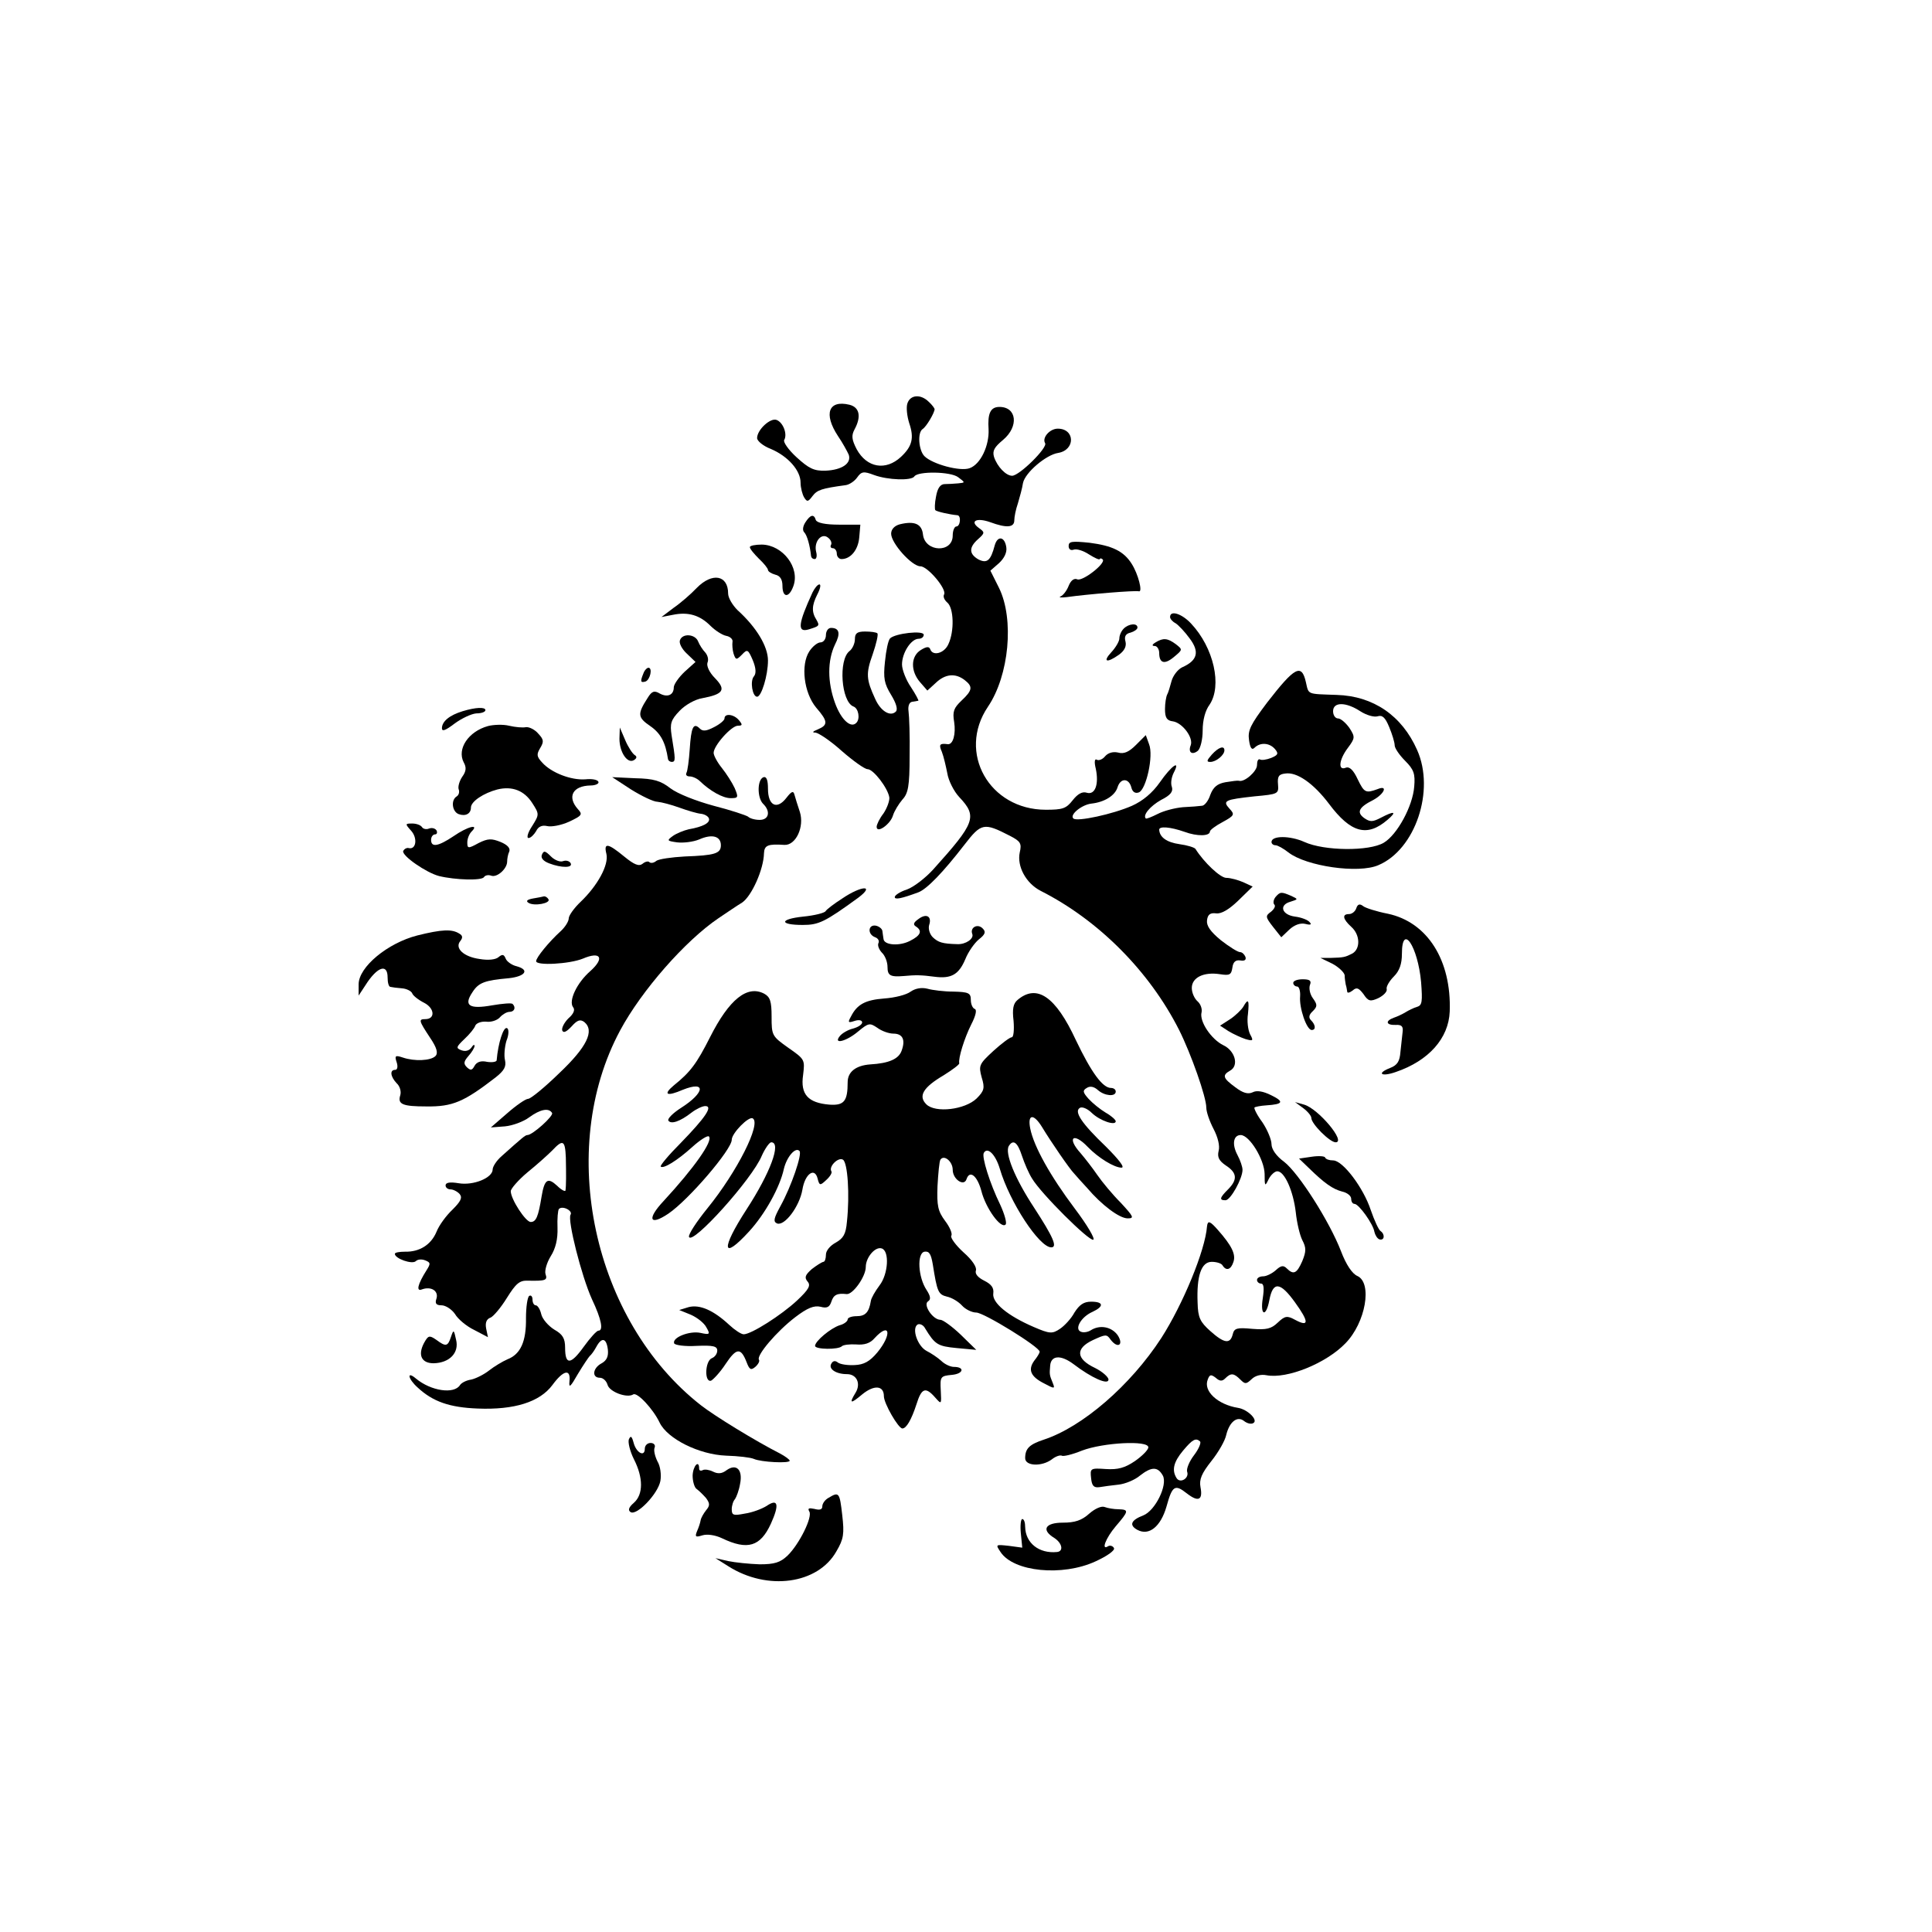
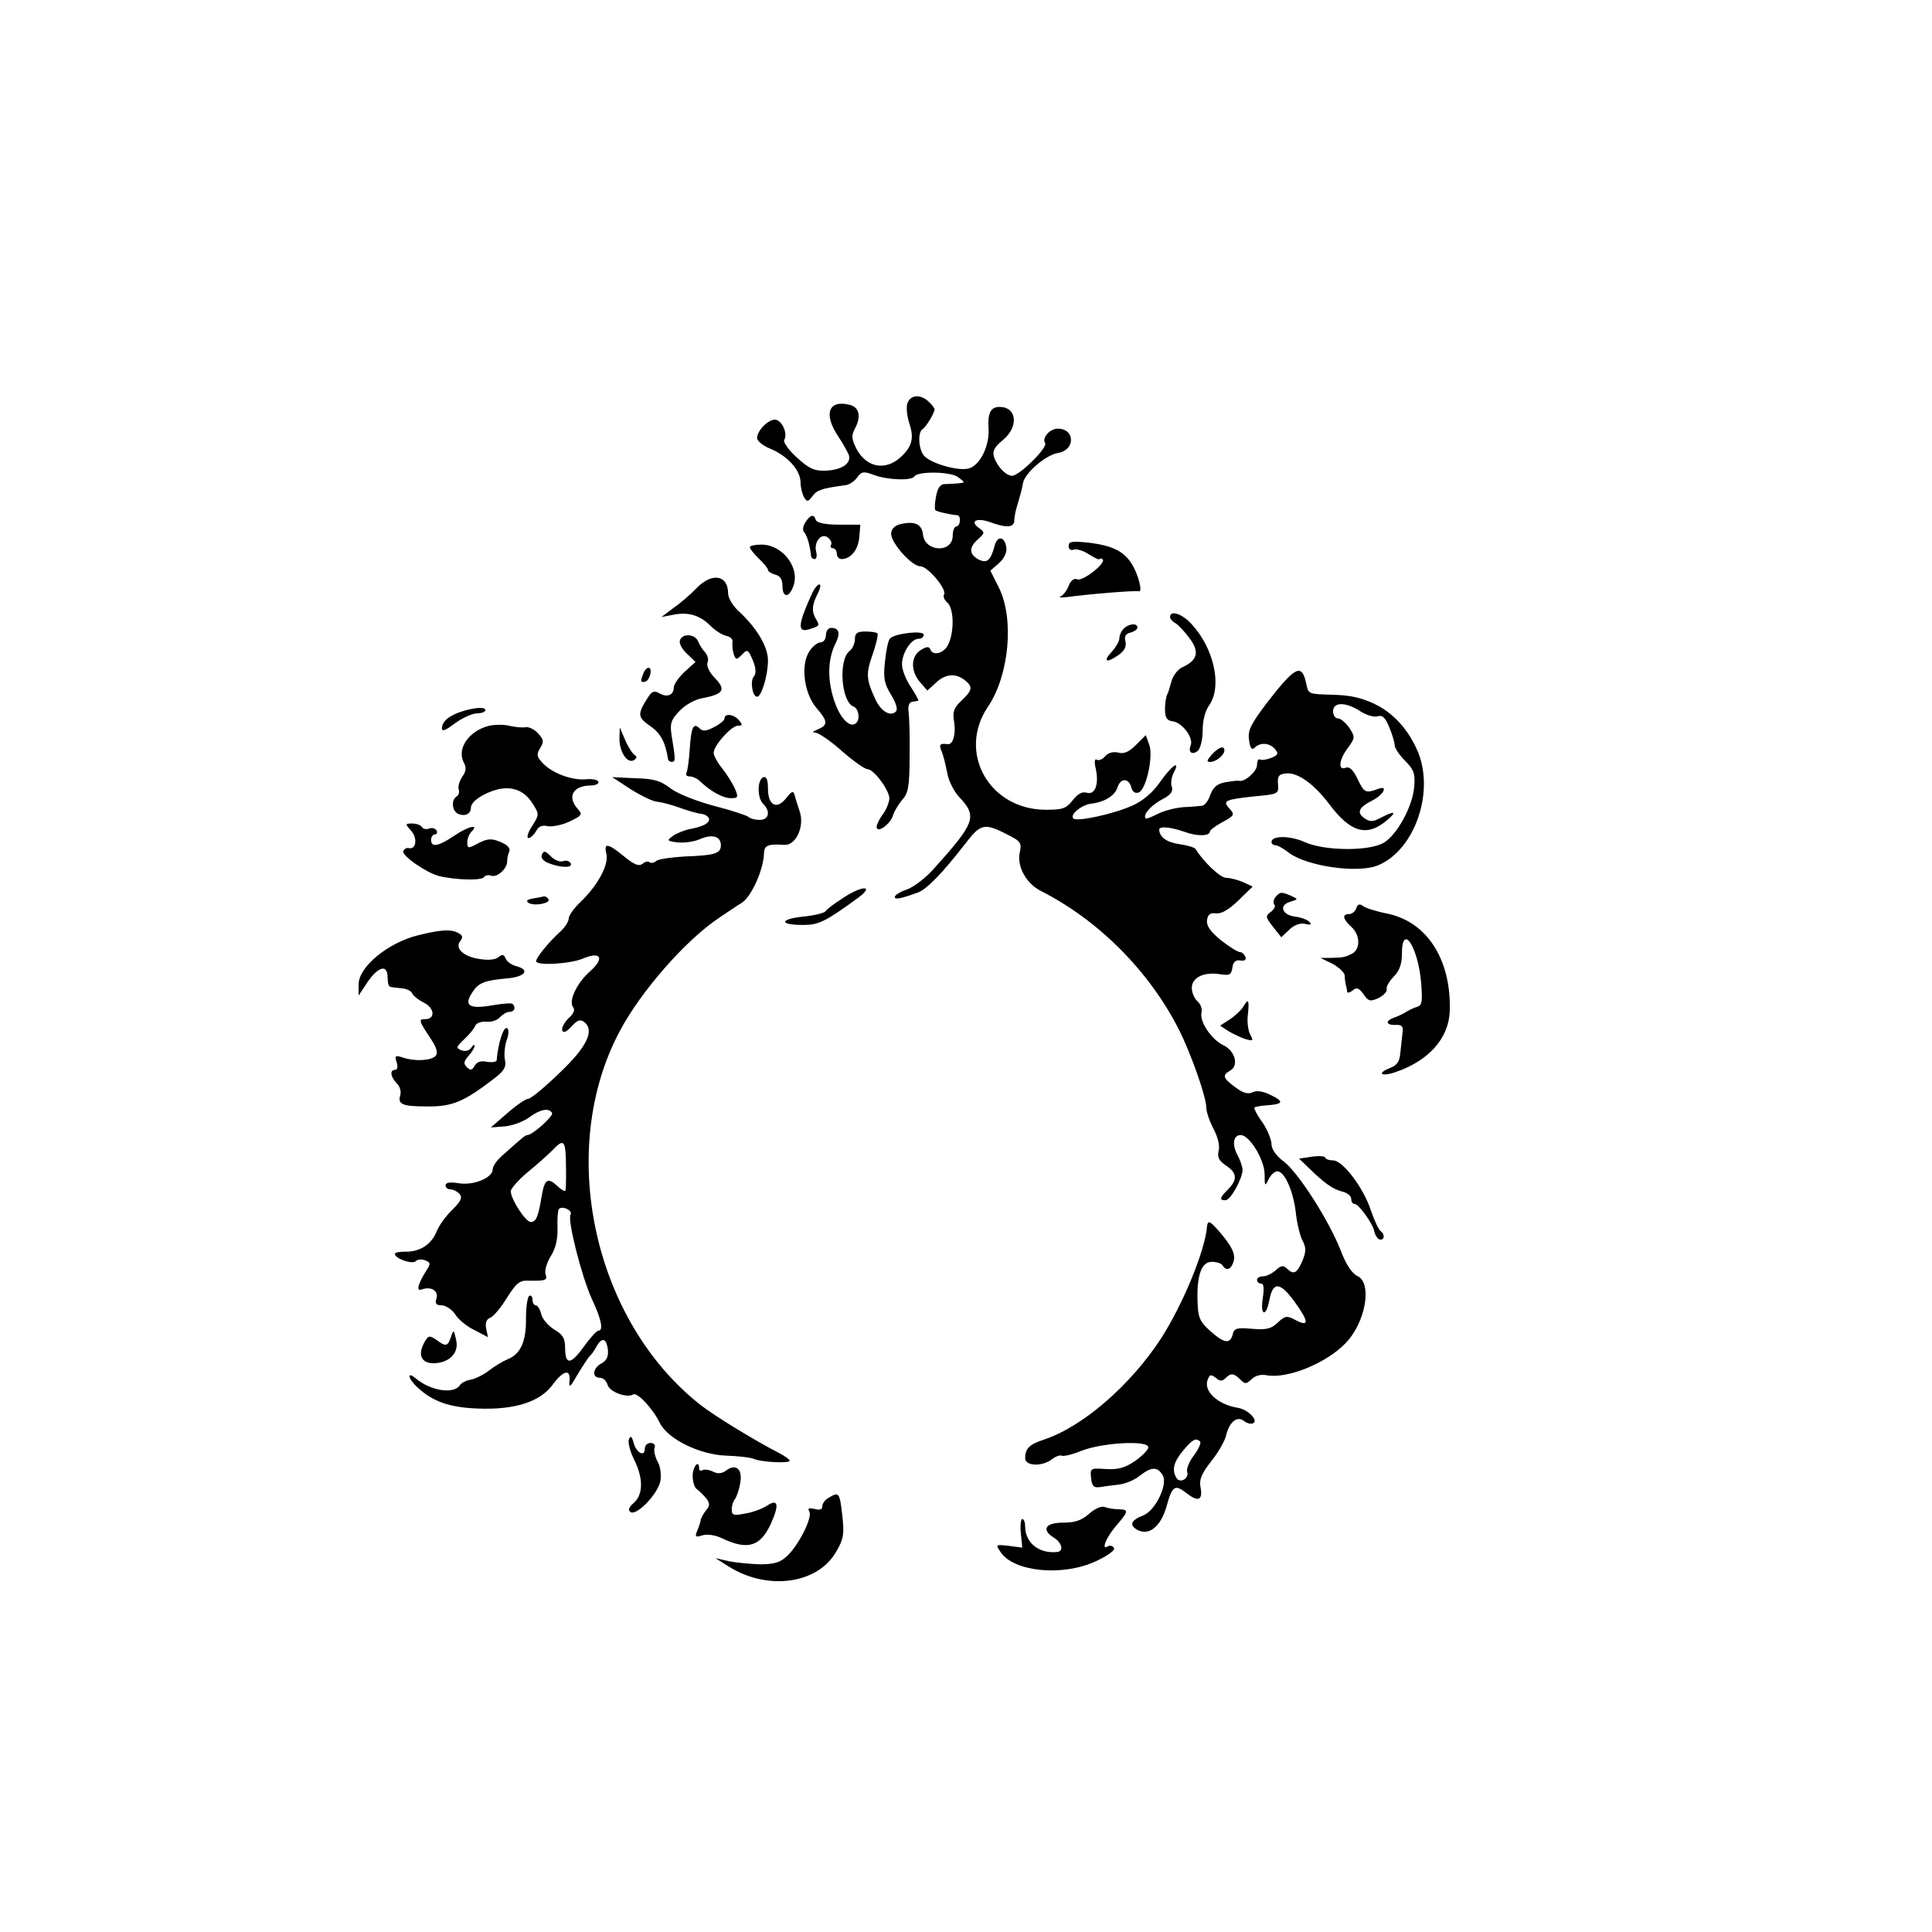
<svg xmlns="http://www.w3.org/2000/svg" version="1.0" width="16pt" height="16pt" viewBox="0 0 16 16" preserveAspectRatio="xMidYMid meet">
  <g transform="translate(0,16) scale(0.003,-0.003)" fill="#000000" stroke="none">
    <path d="M2505 4220 c-4 -11 -1 -36 5 -55 14 -41 8 -64 -23 -93 -42 -39 -94 -30 -122 21 -14 27 -15 38 -6 55 19 35 14 61 -14 68 -58 14 -72 -25 -32 -86 13 -19 26 -43 30 -52 8 -24 -19 -42 -64 -44 -32 -1 -46 6 -80 37 -23 21 -38 43 -34 48 9 16 -3 48 -21 55 -17 7 -54 -27 -54 -50 0 -8 17 -22 38 -30 47 -20 82 -59 82 -93 0 -14 5 -33 10 -41 8 -13 11 -12 23 4 13 17 25 21 91 30 10 1 25 11 32 21 12 17 18 18 47 7 38 -14 103 -16 111 -4 9 15 100 14 121 -2 20 -15 20 -15 0 -17 -11 -1 -28 -2 -37 -2 -12 0 -20 -11 -24 -34 -4 -19 -4 -36 -2 -38 4 -4 39 -12 61 -14 11 -1 8 -31 -3 -31 -5 0 -10 -11 -10 -25 0 -49 -76 -46 -82 2 -3 30 -23 39 -64 29 -15 -4 -24 -14 -24 -26 0 -26 57 -90 81 -90 20 0 74 -64 65 -78 -3 -6 1 -15 9 -22 18 -15 20 -79 3 -115 -11 -25 -43 -34 -50 -14 -3 8 -10 8 -26 -2 -28 -17 -29 -58 -2 -89 l20 -23 23 21 c26 25 54 28 80 8 23 -18 22 -28 -9 -57 -21 -20 -25 -30 -20 -59 5 -33 -3 -63 -18 -61 -22 3 -25 -1 -16 -21 5 -13 11 -39 15 -59 3 -20 18 -50 33 -66 51 -54 44 -71 -72 -200 -21 -23 -53 -48 -72 -55 -19 -6 -34 -16 -34 -21 0 -8 19 -4 65 13 24 9 69 56 127 131 47 61 54 62 126 25 29 -15 33 -21 27 -46 -8 -38 17 -85 58 -106 160 -81 300 -222 382 -384 33 -66 75 -185 75 -214 0 -12 9 -38 20 -59 12 -23 18 -47 14 -61 -4 -17 1 -27 20 -40 31 -20 33 -39 6 -66 -23 -23 -25 -30 -7 -30 14 0 47 60 47 84 0 8 -6 26 -14 41 -16 30 -11 55 9 55 24 0 65 -67 66 -107 0 -35 1 -36 11 -15 6 12 17 22 24 22 20 0 44 -54 51 -113 3 -29 11 -63 18 -77 11 -21 11 -31 0 -58 -15 -34 -24 -39 -43 -20 -9 9 -16 8 -30 -5 -10 -9 -26 -17 -35 -17 -9 0 -17 -4 -17 -10 0 -5 5 -10 11 -10 8 0 9 -13 5 -40 -8 -49 9 -54 18 -6 10 53 30 51 71 -6 39 -54 39 -69 0 -48 -22 12 -28 11 -48 -8 -18 -17 -31 -20 -70 -17 -42 4 -50 2 -54 -15 -7 -28 -24 -25 -62 9 -28 25 -34 37 -35 78 -3 74 10 113 39 113 13 0 27 -4 30 -10 10 -16 23 -12 30 10 7 21 -5 45 -43 88 -22 25 -28 27 -30 10 -5 -67 -67 -216 -126 -308 -85 -131 -218 -246 -325 -281 -39 -13 -51 -24 -51 -51 0 -22 46 -24 74 -3 10 8 22 12 27 10 4 -3 29 3 56 14 58 22 183 29 183 9 0 -7 -17 -24 -37 -38 -28 -19 -47 -24 -80 -22 -43 3 -44 2 -41 -25 2 -22 8 -27 23 -25 11 2 35 5 53 7 18 2 45 13 59 25 32 25 49 25 63 0 14 -26 -21 -97 -54 -110 -34 -13 -40 -27 -16 -40 32 -17 64 9 80 64 16 58 23 63 56 37 32 -25 45 -19 38 17 -4 21 3 38 30 72 20 25 38 57 41 72 9 37 31 54 50 38 8 -6 19 -9 25 -5 14 8 -16 38 -43 42 -55 9 -96 46 -83 78 5 14 9 15 22 5 11 -10 18 -10 26 -2 16 16 24 15 42 -3 13 -13 16 -13 31 1 10 10 26 14 41 11 57 -11 165 33 218 88 56 57 75 167 33 186 -14 6 -31 31 -45 68 -32 83 -117 216 -157 247 -22 16 -35 35 -35 49 0 12 -11 39 -25 60 -15 20 -24 39 -22 41 2 2 17 5 33 6 46 3 50 10 13 28 -22 11 -40 14 -51 8 -13 -6 -27 -2 -48 14 -34 25 -37 33 -14 46 25 14 13 55 -19 70 -33 16 -67 66 -60 91 2 10 -3 23 -11 30 -9 8 -16 24 -16 37 0 29 33 45 78 38 26 -4 31 -2 34 18 2 16 9 22 22 20 11 -2 17 1 14 10 -3 7 -9 13 -15 13 -6 0 -30 15 -53 33 -29 24 -40 40 -38 55 2 16 9 21 25 19 14 -2 35 10 61 35 l40 39 -26 12 c-14 6 -35 12 -47 12 -16 0 -61 42 -85 80 -3 4 -22 10 -44 13 -35 5 -55 19 -56 40 0 10 30 8 70 -6 35 -13 70 -12 70 1 0 4 16 16 35 26 33 18 34 21 19 37 -20 22 -13 25 69 34 66 6 67 7 65 33 -2 22 2 28 20 30 32 5 78 -27 121 -84 60 -80 105 -92 161 -44 27 23 20 26 -18 6 -23 -12 -30 -12 -46 -1 -22 16 -15 30 25 50 31 17 41 42 12 30 -33 -12 -37 -10 -55 27 -12 26 -23 36 -33 32 -22 -9 -19 22 6 55 20 27 20 30 4 55 -10 14 -24 26 -31 26 -8 0 -14 9 -14 20 0 26 35 26 75 0 17 -11 38 -17 48 -14 13 4 21 -3 32 -30 8 -19 15 -42 15 -50 0 -8 13 -27 29 -43 24 -24 28 -36 25 -71 -4 -54 -47 -133 -84 -155 -40 -24 -164 -23 -219 2 -40 18 -91 18 -91 0 0 -5 5 -9 11 -9 6 0 22 -9 36 -20 49 -38 193 -59 248 -35 102 43 157 206 107 318 -42 95 -121 149 -222 152 -83 3 -77 0 -85 35 -12 53 -31 42 -107 -56 -46 -61 -54 -77 -50 -104 3 -22 8 -28 15 -21 16 16 42 14 57 -4 10 -12 8 -16 -11 -24 -13 -5 -27 -7 -31 -4 -5 2 -8 -5 -8 -16 0 -17 -35 -48 -50 -43 -3 1 -19 -1 -37 -4 -23 -4 -34 -14 -42 -35 -5 -16 -16 -30 -23 -30 -7 -1 -31 -3 -53 -4 -22 -2 -53 -10 -70 -19 -16 -8 -31 -14 -32 -12 -9 9 12 34 42 51 26 13 34 23 30 36 -4 10 -1 27 5 39 20 38 -6 20 -38 -26 -21 -30 -48 -52 -77 -65 -52 -23 -153 -45 -162 -35 -11 10 23 38 50 41 36 4 65 22 72 45 8 26 31 26 38 0 3 -13 11 -18 21 -14 20 8 41 101 28 133 l-9 25 -27 -27 c-19 -19 -33 -26 -50 -21 -14 3 -27 -1 -35 -10 -7 -9 -18 -13 -23 -10 -6 4 -8 -5 -3 -25 9 -43 -2 -73 -25 -66 -12 4 -25 -3 -39 -21 -18 -23 -28 -26 -74 -26 -156 0 -245 158 -160 284 59 87 73 242 31 328 l-24 48 24 21 c14 13 22 29 20 43 -4 30 -24 34 -32 6 -11 -42 -21 -51 -45 -39 -26 15 -27 33 -1 56 19 17 19 19 2 31 -26 19 -6 29 31 16 46 -17 67 -15 67 5 0 9 4 30 10 47 5 17 12 42 14 56 6 29 64 78 97 83 48 8 47 67 -1 67 -22 0 -44 -25 -35 -40 8 -12 -71 -90 -91 -90 -17 0 -41 25 -50 52 -5 17 1 27 25 47 44 37 38 91 -10 91 -25 0 -33 -18 -30 -62 2 -45 -22 -96 -52 -107 -26 -10 -103 11 -125 33 -16 16 -20 65 -5 75 10 6 33 45 33 55 0 2 -7 12 -16 20 -22 22 -51 20 -59 -4z m808 -2866 c3 -4 -4 -21 -17 -38 -13 -17 -21 -37 -19 -45 7 -18 -19 -34 -29 -18 -14 22 -8 45 18 76 26 31 35 36 47 25z" />
    <path d="M2223 3891 c-7 -11 -8 -22 -3 -27 8 -8 16 -37 19 -66 1 -5 5 -8 10 -8 5 0 7 9 4 20 -7 28 15 54 33 39 8 -6 11 -15 8 -20 -3 -5 0 -9 5 -9 6 0 11 -7 11 -15 0 -8 6 -15 13 -15 25 0 46 25 49 60 l3 35 -59 0 c-38 0 -61 5 -64 13 -5 17 -15 15 -29 -7z" />
    <path d="M2950 3826 c0 -9 6 -13 14 -10 8 3 27 -3 42 -13 16 -10 29 -16 30 -13 1 3 5 2 8 -1 10 -10 -55 -61 -70 -55 -9 4 -18 -3 -24 -18 -5 -13 -15 -26 -22 -29 -7 -3 1 -4 17 -2 56 8 190 19 199 16 11 -3 -2 48 -20 76 -22 35 -54 50 -116 58 -49 5 -58 4 -58 -9z" />
    <path d="M2070 3823 c0 -5 12 -19 25 -32 14 -13 25 -27 25 -31 0 -4 9 -10 20 -13 14 -3 20 -14 20 -31 0 -33 18 -34 30 -1 19 51 -29 114 -87 115 -18 0 -33 -3 -33 -7z" />
    <path d="M1923 3710 c-16 -17 -45 -42 -64 -55 l-33 -25 31 6 c43 9 75 -1 104 -30 13 -13 33 -26 44 -28 11 -2 19 -10 17 -17 -1 -7 0 -22 3 -32 6 -18 8 -18 23 -3 15 16 17 15 30 -15 9 -22 10 -37 3 -45 -11 -13 -4 -56 9 -56 12 0 30 59 30 100 0 39 -32 92 -84 139 -14 14 -26 34 -26 46 0 51 -44 59 -87 15z" />
    <path d="M2243 3698 c-40 -87 -43 -112 -10 -102 29 9 30 10 21 26 -14 22 -13 40 2 70 8 15 11 28 6 28 -5 0 -13 -10 -19 -22z" />
    <path d="M3230 3630 c0 -5 7 -13 15 -17 8 -5 26 -24 39 -42 28 -37 22 -61 -21 -80 -12 -6 -25 -23 -29 -38 -4 -15 -9 -32 -12 -37 -3 -6 -6 -24 -6 -40 0 -24 5 -32 22 -34 26 -4 57 -45 49 -66 -8 -20 4 -28 20 -15 7 7 13 31 13 56 0 28 7 55 19 71 35 52 12 157 -51 224 -25 27 -58 38 -58 18z" />
    <path d="M3102 3598 c-7 -7 -12 -19 -12 -27 0 -8 -10 -25 -22 -38 -25 -27 -13 -31 21 -7 15 11 21 23 18 36 -4 14 0 22 14 25 10 3 19 9 19 14 0 13 -24 11 -38 -3z" />
    <path d="M2280 3580 c0 -11 -7 -20 -15 -20 -8 0 -22 -11 -31 -25 -24 -37 -15 -114 19 -155 33 -38 33 -48 5 -60 -15 -6 -17 -9 -7 -9 9 -1 42 -23 73 -51 31 -27 63 -50 71 -50 16 0 56 -52 60 -78 1 -9 -6 -29 -16 -44 -11 -14 -19 -31 -19 -37 0 -20 38 7 45 31 4 13 16 32 26 44 16 17 20 37 20 120 1 54 -1 110 -3 124 -2 14 2 25 10 26 6 1 14 2 17 3 2 0 -7 17 -20 37 -14 20 -25 49 -25 63 0 32 25 71 46 71 8 0 14 5 14 11 0 13 -79 4 -93 -10 -5 -5 -11 -33 -14 -64 -5 -46 -2 -61 17 -92 14 -23 19 -40 13 -46 -15 -15 -42 1 -57 35 -25 54 -26 70 -7 123 10 29 16 55 13 58 -3 3 -18 5 -34 5 -22 0 -28 -5 -28 -21 0 -12 -7 -27 -15 -33 -31 -24 -23 -140 11 -153 14 -5 19 -34 8 -45 -15 -16 -42 8 -59 55 -21 58 -21 117 0 161 16 31 12 46 -11 46 -8 0 -14 -9 -14 -20z" />
    <path d="M1877 3566 c-3 -8 5 -24 19 -37 l24 -23 -30 -27 c-16 -15 -30 -35 -30 -43 0 -21 -17 -29 -39 -17 -15 9 -22 6 -33 -12 -29 -45 -28 -54 7 -78 29 -20 42 -45 49 -91 1 -5 6 -8 11 -8 10 1 10 6 -1 73 -5 33 -2 43 22 68 15 16 43 32 63 35 58 11 66 23 35 55 -16 16 -24 34 -21 43 4 9 0 21 -6 28 -7 7 -16 21 -20 31 -8 20 -43 23 -50 3z" />
-     <path d="M3190 3560 c-10 -6 -11 -10 -2 -10 6 0 12 -9 12 -19 0 -29 15 -33 41 -11 24 20 24 20 5 35 -23 17 -35 18 -56 5z" />
    <path d="M1776 3474 c-9 -22 -8 -26 6 -22 13 5 20 38 8 38 -4 0 -11 -7 -14 -16z" />
    <path d="M1277 3370 c-36 -11 -57 -28 -57 -47 0 -10 10 -6 35 13 19 14 46 27 60 28 14 0 25 4 25 9 0 9 -27 8 -63 -3z" />
    <path d="M2000 3350 c0 -5 -13 -16 -29 -24 -21 -11 -31 -12 -39 -4 -18 18 -24 4 -28 -57 -2 -30 -6 -60 -9 -65 -3 -6 1 -10 9 -10 8 0 21 -6 28 -13 28 -27 63 -47 85 -47 21 0 22 2 11 28 -7 15 -23 40 -35 55 -13 16 -23 35 -23 42 0 20 49 75 67 75 13 0 13 3 3 15 -14 17 -40 20 -40 5z" />
    <path d="M1347 3329 c-54 -15 -86 -63 -67 -100 8 -14 7 -25 -4 -40 -8 -12 -12 -27 -10 -34 3 -7 1 -16 -5 -20 -17 -10 -13 -42 5 -49 19 -7 34 1 34 18 0 17 35 40 73 50 41 10 74 -3 96 -37 20 -31 20 -32 0 -64 -12 -18 -16 -33 -10 -33 6 0 15 9 21 19 6 13 17 17 30 14 12 -3 39 2 61 12 36 17 38 20 24 35 -30 34 -14 64 35 65 14 0 24 5 22 10 -2 6 -18 9 -36 7 -39 -3 -94 18 -119 46 -16 17 -16 23 -6 40 11 18 10 24 -5 40 -9 11 -25 19 -34 18 -9 -2 -30 0 -47 4 -16 4 -43 3 -58 -1z" />
    <path d="M1710 3294 c0 -37 22 -70 40 -59 8 5 9 10 2 14 -6 4 -18 22 -26 41 l-15 35 -1 -31z" />
    <path d="M3345 3250 c-14 -16 -15 -20 -4 -20 16 0 39 19 39 32 0 14 -16 9 -35 -12z" />
    <path d="M1742 3154 c29 -18 62 -34 73 -34 11 -1 38 -8 60 -16 22 -8 49 -16 59 -17 11 -1 21 -7 23 -13 4 -12 -16 -23 -56 -30 -13 -3 -33 -11 -43 -18 -18 -13 -17 -14 11 -18 17 -2 44 1 61 8 36 16 60 9 60 -16 0 -23 -17 -28 -100 -31 -36 -2 -71 -7 -78 -12 -7 -6 -15 -7 -19 -4 -3 4 -12 2 -19 -4 -10 -8 -23 -3 -51 20 -45 37 -57 39 -49 7 7 -30 -24 -87 -71 -132 -18 -17 -33 -38 -33 -46 0 -8 -10 -24 -22 -35 -33 -30 -68 -73 -68 -83 0 -13 92 -8 129 7 49 21 61 2 21 -34 -38 -33 -61 -83 -48 -100 6 -7 2 -18 -13 -31 -11 -11 -19 -26 -17 -33 3 -8 11 -5 26 11 16 18 24 20 35 12 29 -24 7 -69 -69 -141 -40 -39 -79 -71 -86 -71 -7 0 -33 -18 -58 -40 l-45 -39 39 3 c21 2 51 13 67 25 30 22 54 27 63 12 5 -8 -54 -61 -68 -61 -6 0 -14 -7 -71 -58 -14 -12 -25 -29 -25 -37 0 -23 -53 -45 -94 -38 -24 4 -36 2 -36 -6 0 -6 6 -11 14 -11 7 0 19 -6 25 -13 8 -10 3 -20 -20 -43 -17 -16 -37 -43 -44 -61 -15 -36 -47 -56 -87 -55 -15 0 -28 -2 -28 -6 0 -13 48 -30 58 -20 5 5 16 6 26 2 15 -6 15 -9 3 -28 -24 -38 -29 -59 -12 -52 25 9 46 -4 40 -25 -5 -14 -1 -19 14 -19 11 0 28 -11 37 -24 8 -14 32 -34 53 -44 l38 -20 -5 24 c-3 16 1 26 12 30 8 3 29 28 45 54 25 40 35 49 58 48 49 -1 55 1 49 18 -3 9 3 31 14 49 14 22 20 48 19 79 -1 25 1 49 4 52 10 10 39 -5 32 -16 -9 -14 30 -169 59 -233 27 -57 32 -87 18 -87 -5 0 -23 -20 -41 -45 -36 -50 -51 -50 -51 -2 0 26 -7 37 -30 50 -16 10 -33 29 -36 43 -3 13 -10 24 -15 24 -5 0 -9 7 -9 16 0 8 -4 13 -9 10 -5 -3 -9 -31 -9 -61 1 -65 -15 -100 -51 -114 -14 -6 -37 -20 -51 -31 -14 -11 -36 -22 -49 -25 -14 -2 -27 -9 -31 -15 -16 -26 -80 -17 -122 18 -26 22 -22 -1 5 -25 42 -39 88 -55 166 -58 101 -4 171 18 206 65 30 41 51 46 47 10 -2 -20 3 -15 23 20 15 25 30 47 33 50 4 3 12 14 18 25 15 28 28 25 32 -7 2 -19 -3 -30 -17 -38 -25 -13 -28 -40 -5 -40 9 0 18 -9 21 -19 5 -20 54 -38 71 -27 11 7 55 -40 73 -78 22 -45 109 -88 183 -91 34 -1 68 -5 77 -9 20 -9 99 -13 99 -5 0 3 -12 12 -27 20 -67 34 -181 104 -218 133 -298 233 -400 706 -223 1035 59 110 180 248 272 310 21 14 50 34 65 43 26 18 59 91 60 136 1 22 11 26 56 23 32 -2 56 50 43 91 -6 18 -13 40 -15 48 -3 11 -8 9 -22 -9 -26 -34 -51 -22 -51 25 0 24 -4 34 -12 32 -18 -6 -18 -56 -2 -73 22 -21 17 -45 -9 -45 -13 0 -27 4 -32 9 -6 4 -48 18 -95 30 -48 13 -99 33 -119 48 -27 21 -46 27 -98 28 l-63 3 52 -34z m-180 -1016 c1 -47 1 -78 -1 -91 0 -4 -11 1 -23 13 -26 24 -35 18 -43 -30 -9 -55 -15 -70 -30 -70 -14 0 -55 63 -55 85 0 7 21 31 46 52 26 21 56 48 68 60 30 32 36 29 38 -19z" />
    <path d="M1135 3040 c18 -20 14 -52 -6 -48 -6 2 -13 -2 -16 -8 -4 -13 64 -60 99 -69 45 -11 118 -13 124 -3 3 5 12 7 20 4 16 -6 44 19 44 39 0 7 2 20 6 28 3 9 -5 18 -24 26 -25 10 -35 10 -61 -3 -29 -16 -31 -15 -31 2 0 10 5 23 12 30 22 22 -11 14 -50 -13 -42 -28 -62 -32 -62 -10 0 8 5 15 11 15 5 0 7 5 4 11 -4 6 -13 8 -21 5 -7 -3 -16 -1 -19 4 -4 6 -16 10 -27 10 -20 0 -20 -1 -3 -20z" />
    <path d="M1496 2974 c-4 -9 4 -18 20 -24 34 -13 67 -13 59 1 -4 6 -13 8 -21 5 -8 -3 -23 3 -33 13 -16 16 -20 17 -25 5z" />
    <path d="M2325 2853 c-22 -14 -43 -30 -46 -35 -3 -5 -31 -12 -62 -15 -66 -7 -66 -23 -1 -23 44 0 61 8 153 75 48 36 9 34 -44 -2z" />
    <path d="M3521 2857 c-6 -8 -7 -17 -3 -21 4 -4 -1 -13 -10 -20 -15 -11 -15 -14 6 -41 l23 -29 22 21 c14 13 30 19 44 16 15 -4 19 -2 12 5 -5 6 -23 13 -40 15 -37 5 -45 32 -13 41 22 7 22 7 3 16 -28 12 -31 12 -44 -3z" />
    <path d="M1471 2853 c-16 -3 -20 -7 -12 -12 16 -10 62 -1 55 10 -3 5 -8 8 -12 8 -4 -1 -18 -4 -31 -6z" />
    <path d="M3744 2826 c-3 -9 -12 -16 -20 -16 -20 0 -17 -14 6 -35 25 -22 26 -61 3 -74 -20 -10 -23 -11 -60 -12 l-28 0 33 -16 c17 -9 33 -24 34 -32 0 -9 2 -20 3 -26 2 -5 3 -14 4 -19 0 -5 7 -3 15 3 11 10 17 7 30 -10 13 -20 19 -21 41 -11 14 7 25 18 23 25 -2 6 7 22 20 35 15 15 22 34 22 62 0 87 44 21 53 -78 4 -53 3 -64 -11 -68 -10 -3 -24 -10 -32 -15 -8 -5 -23 -12 -32 -15 -25 -9 -22 -21 5 -20 16 1 21 -4 19 -19 -1 -11 -4 -36 -6 -55 -2 -26 -8 -37 -29 -45 -38 -15 -24 -25 16 -11 91 31 146 93 149 167 5 142 -62 247 -171 270 -31 6 -62 16 -68 21 -9 7 -15 6 -19 -6z" />
-     <path d="M2535 2796 c-13 -9 -15 -15 -7 -20 19 -12 14 -25 -16 -40 -29 -15 -71 -12 -73 5 -1 5 -2 15 -3 21 0 7 -9 14 -18 16 -22 4 -24 -24 -2 -32 8 -3 12 -10 9 -16 -3 -6 1 -17 9 -26 9 -8 16 -26 16 -40 0 -24 8 -28 45 -25 32 3 48 3 85 -2 46 -6 67 6 85 49 8 20 25 44 37 54 18 14 20 21 11 30 -14 15 -36 3 -29 -15 5 -13 -18 -29 -41 -28 -42 1 -53 5 -68 19 -9 9 -13 24 -10 34 8 24 -8 33 -30 16z" />
    <path d="M1152 2751 c-82 -21 -162 -87 -162 -135 l0 -31 25 38 c30 43 55 49 55 12 0 -14 3 -26 8 -26 4 -1 18 -3 32 -4 13 -1 26 -8 28 -14 2 -6 17 -18 33 -26 29 -15 31 -45 3 -45 -19 0 -18 -4 13 -51 19 -28 23 -43 15 -51 -13 -13 -58 -15 -90 -4 -21 7 -23 5 -17 -13 4 -12 2 -21 -4 -21 -16 0 -13 -19 4 -37 9 -8 13 -23 10 -33 -8 -25 6 -31 72 -31 73 -1 104 13 191 80 24 19 30 30 26 48 -3 12 -1 36 4 53 7 17 7 32 2 35 -10 6 -25 -41 -29 -89 -1 -4 -12 -6 -26 -4 -17 4 -29 0 -35 -11 -7 -13 -11 -13 -21 -4 -10 10 -9 16 4 31 9 10 17 23 17 28 0 5 -4 3 -9 -5 -6 -8 -16 -11 -27 -7 -16 6 -15 9 8 31 14 13 28 30 30 37 3 7 16 12 30 11 14 -2 31 4 38 12 7 8 19 15 26 15 14 0 19 12 9 22 -3 3 -28 1 -57 -4 -62 -11 -79 -1 -54 36 17 27 34 33 101 39 45 5 58 23 21 33 -13 3 -27 13 -30 21 -5 12 -9 13 -20 4 -8 -7 -29 -9 -52 -5 -44 6 -70 30 -53 50 7 9 6 15 -3 20 -20 13 -48 12 -116 -5z" />
-     <path d="M3570 2620 c0 -5 5 -10 11 -10 5 0 9 -12 8 -27 -3 -32 18 -93 32 -93 12 0 11 14 -2 27 -7 7 -6 15 5 25 13 13 13 18 0 36 -8 11 -11 27 -8 36 5 12 0 16 -20 16 -14 0 -26 -4 -26 -10z" />
-     <path d="M2514 2596 c-12 -9 -44 -17 -73 -19 -52 -4 -75 -16 -92 -50 -9 -16 -8 -18 10 -12 12 4 21 2 21 -4 0 -6 -11 -13 -25 -17 -13 -3 -29 -12 -36 -20 -21 -25 17 -16 50 12 29 24 32 24 53 10 12 -9 32 -16 44 -16 26 0 34 -17 23 -47 -8 -23 -35 -35 -87 -38 -40 -3 -62 -21 -62 -49 0 -53 -10 -65 -51 -62 -58 5 -80 28 -72 82 5 42 5 43 -41 75 -45 32 -46 34 -46 86 0 42 -4 54 -20 63 -47 25 -97 -15 -150 -120 -37 -73 -54 -96 -100 -133 -31 -26 -19 -31 25 -12 65 26 61 -8 -5 -50 -22 -14 -38 -30 -35 -35 7 -11 32 -3 64 22 13 10 30 18 38 18 22 0 0 -32 -68 -102 -33 -33 -58 -63 -55 -65 7 -7 45 16 87 54 22 20 43 33 46 29 12 -12 -41 -87 -125 -178 -47 -50 -39 -70 13 -35 56 38 175 177 175 204 0 18 47 66 58 59 24 -14 -43 -147 -125 -248 -30 -37 -53 -72 -51 -79 8 -25 175 160 201 224 9 20 21 37 26 37 29 0 -3 -85 -68 -185 -72 -111 -68 -143 7 -61 44 48 85 122 96 173 8 33 32 61 43 49 8 -8 -22 -97 -53 -153 -18 -33 -20 -42 -9 -47 21 -8 62 47 70 93 7 44 34 63 42 31 5 -20 7 -20 24 -4 10 9 17 20 14 24 -8 13 19 40 32 32 13 -8 19 -96 11 -171 -3 -35 -10 -46 -31 -58 -15 -8 -27 -22 -27 -33 0 -11 -3 -20 -7 -20 -5 -1 -19 -10 -32 -20 -18 -16 -21 -23 -12 -34 10 -11 4 -22 -29 -53 -43 -40 -126 -93 -147 -93 -7 0 -25 12 -40 26 -43 40 -81 57 -112 49 l-26 -8 32 -13 c18 -8 37 -23 43 -35 11 -19 10 -21 -17 -15 -30 6 -78 -13 -72 -29 2 -5 30 -9 62 -7 46 2 57 -1 57 -13 0 -9 -7 -18 -15 -21 -19 -8 -21 -68 -2 -62 6 3 25 23 40 46 30 45 42 46 58 5 8 -21 12 -23 24 -13 8 7 13 16 10 20 -7 12 49 78 100 117 34 26 52 33 70 29 18 -5 25 -1 30 14 6 19 16 24 42 21 17 -2 53 48 53 75 0 26 26 57 44 51 22 -7 18 -71 -6 -102 -12 -16 -23 -35 -24 -43 -5 -31 -15 -42 -39 -42 -14 0 -25 -4 -25 -9 0 -5 -10 -13 -22 -16 -25 -8 -68 -44 -68 -57 0 -10 64 -11 74 -1 4 4 22 6 39 5 23 -2 39 3 51 17 43 47 49 11 8 -39 -21 -25 -37 -34 -63 -35 -19 -1 -39 2 -46 7 -7 6 -14 5 -18 -3 -9 -14 12 -29 43 -29 27 0 39 -26 24 -51 -19 -31 -14 -32 18 -5 33 27 60 25 60 -5 0 -20 40 -89 51 -89 11 0 25 24 39 67 14 45 25 49 52 18 17 -19 17 -19 15 20 -2 38 -1 40 31 43 32 3 36 22 5 22 -9 0 -25 7 -35 17 -10 9 -28 21 -40 27 -25 13 -42 62 -25 73 6 3 16 -1 21 -11 27 -44 34 -49 87 -54 l54 -5 -43 42 c-23 22 -49 41 -56 41 -21 0 -49 42 -34 51 8 5 7 14 -4 31 -24 36 -27 102 -6 106 13 2 18 -6 23 -35 12 -76 15 -83 39 -89 14 -3 32 -14 42 -25 9 -10 27 -19 39 -19 21 0 175 -95 175 -108 0 -4 -7 -15 -15 -25 -18 -25 -10 -44 28 -63 28 -15 30 -15 23 2 -9 22 -9 23 -7 47 2 29 29 31 64 5 51 -39 97 -59 97 -43 0 7 -17 22 -37 32 -53 25 -55 54 -6 77 35 16 38 17 49 1 20 -26 37 -14 19 13 -17 23 -49 29 -74 13 -8 -5 -20 -7 -27 -4 -19 7 0 41 32 55 32 15 31 28 -4 28 -20 0 -32 -8 -46 -30 -9 -17 -28 -37 -40 -45 -21 -14 -28 -14 -72 5 -72 31 -116 67 -112 93 2 15 -5 25 -25 35 -18 9 -26 19 -23 28 3 9 -10 29 -34 50 -22 20 -37 41 -34 46 4 5 -4 24 -17 41 -20 27 -23 42 -21 96 2 36 5 68 8 73 10 15 34 -5 34 -28 0 -26 31 -47 38 -26 9 27 30 9 41 -32 12 -48 54 -106 67 -93 4 4 -3 29 -15 55 -28 57 -52 133 -45 143 10 17 32 -4 44 -44 27 -92 109 -217 142 -217 18 0 5 29 -47 109 -54 82 -82 152 -70 171 12 19 24 10 36 -27 7 -21 19 -49 28 -63 25 -42 157 -173 169 -169 6 2 -17 41 -51 86 -67 89 -113 171 -123 221 -8 40 9 42 32 5 26 -43 77 -117 89 -129 6 -7 22 -25 36 -40 40 -47 89 -84 112 -84 19 0 16 5 -19 43 -23 23 -52 58 -65 77 -13 19 -34 46 -46 60 -39 43 -20 59 20 17 29 -30 73 -57 93 -57 10 0 -7 22 -43 58 -67 64 -89 97 -72 107 6 4 21 -2 33 -14 23 -22 66 -36 66 -23 0 4 -12 15 -28 24 -15 9 -36 26 -47 38 -16 18 -17 23 -5 30 9 6 20 4 31 -6 18 -16 49 -19 49 -4 0 6 -6 10 -13 10 -23 0 -54 42 -97 132 -56 121 -108 156 -161 111 -12 -10 -15 -25 -11 -58 2 -25 0 -45 -5 -45 -5 0 -28 -17 -51 -38 -39 -36 -41 -40 -32 -73 9 -29 7 -37 -14 -58 -32 -31 -114 -41 -139 -16 -23 23 -8 47 48 80 24 15 44 30 43 33 -3 14 14 69 33 107 13 25 16 41 10 43 -6 2 -11 13 -11 25 0 19 -6 22 -48 23 -26 0 -58 4 -72 8 -16 4 -33 1 -46 -8z" />
    <path d="M3432 2554 c-5 -8 -21 -24 -36 -34 l-28 -18 23 -15 c13 -8 35 -18 47 -22 21 -6 23 -5 13 13 -6 12 -9 37 -6 56 4 39 1 45 -13 20z" />
-     <path d="M3598 2274 c12 -9 22 -21 22 -27 0 -16 51 -67 67 -67 30 0 -48 93 -87 104 l-25 7 23 -17z" />
    <path d="M3620 2140 l-34 -5 26 -25 c45 -44 67 -59 93 -66 14 -3 25 -12 25 -20 0 -8 4 -14 9 -14 12 0 52 -56 55 -77 2 -9 8 -19 14 -21 14 -4 16 14 3 23 -5 3 -17 29 -27 58 -20 61 -77 137 -104 137 -10 0 -20 3 -22 8 -1 4 -19 5 -38 2z" />
    <path d="M1245 1643 c-9 -27 -14 -28 -41 -8 -19 13 -22 12 -34 -10 -17 -33 -6 -55 27 -55 44 1 71 29 62 65 -6 28 -7 29 -14 8z" />
    <path d="M1736 1360 c-3 -8 3 -33 14 -55 26 -51 26 -97 0 -120 -15 -13 -17 -21 -9 -26 17 -10 75 50 82 86 3 17 0 41 -8 54 -7 14 -11 31 -8 38 3 7 -2 13 -11 13 -9 0 -16 -7 -16 -16 0 -24 -24 -11 -31 17 -5 18 -8 20 -13 9z" />
    <path d="M1912 1260 c0 -16 5 -33 11 -37 7 -5 18 -16 26 -25 11 -15 11 -21 0 -34 -7 -9 -14 -21 -15 -28 -1 -6 -5 -19 -10 -30 -6 -15 -4 -17 15 -11 13 4 35 1 54 -8 71 -34 106 -23 135 40 24 53 20 71 -12 49 -13 -8 -39 -18 -60 -21 -31 -6 -36 -5 -36 12 0 10 4 23 9 28 4 6 11 24 14 42 8 39 -10 57 -37 38 -13 -10 -24 -11 -38 -4 -10 5 -23 7 -28 4 -6 -3 -10 -1 -10 4 0 26 -17 8 -18 -19z" />
    <path d="M2288 1199 c-10 -5 -18 -16 -18 -24 0 -9 -7 -11 -22 -7 -15 3 -19 2 -14 -7 10 -15 -28 -91 -60 -122 -20 -19 -36 -24 -77 -24 -29 1 -68 5 -87 9 l-35 8 35 -22 c108 -69 248 -50 299 41 20 34 22 48 16 100 -7 62 -9 65 -37 48z" />
    <path d="M3007 1155 c-21 -19 -40 -25 -73 -25 -49 0 -60 -20 -24 -42 22 -14 27 -37 8 -39 -50 -5 -87 25 -88 69 0 12 -3 22 -8 22 -4 0 -6 -18 -4 -39 l4 -40 -37 5 c-37 4 -37 4 -23 -17 36 -55 171 -68 262 -26 33 15 55 31 51 37 -3 6 -11 8 -16 5 -20 -13 -7 22 21 55 36 42 37 46 8 47 -13 0 -30 3 -38 6 -9 4 -27 -4 -43 -18z" />
  </g>
</svg>